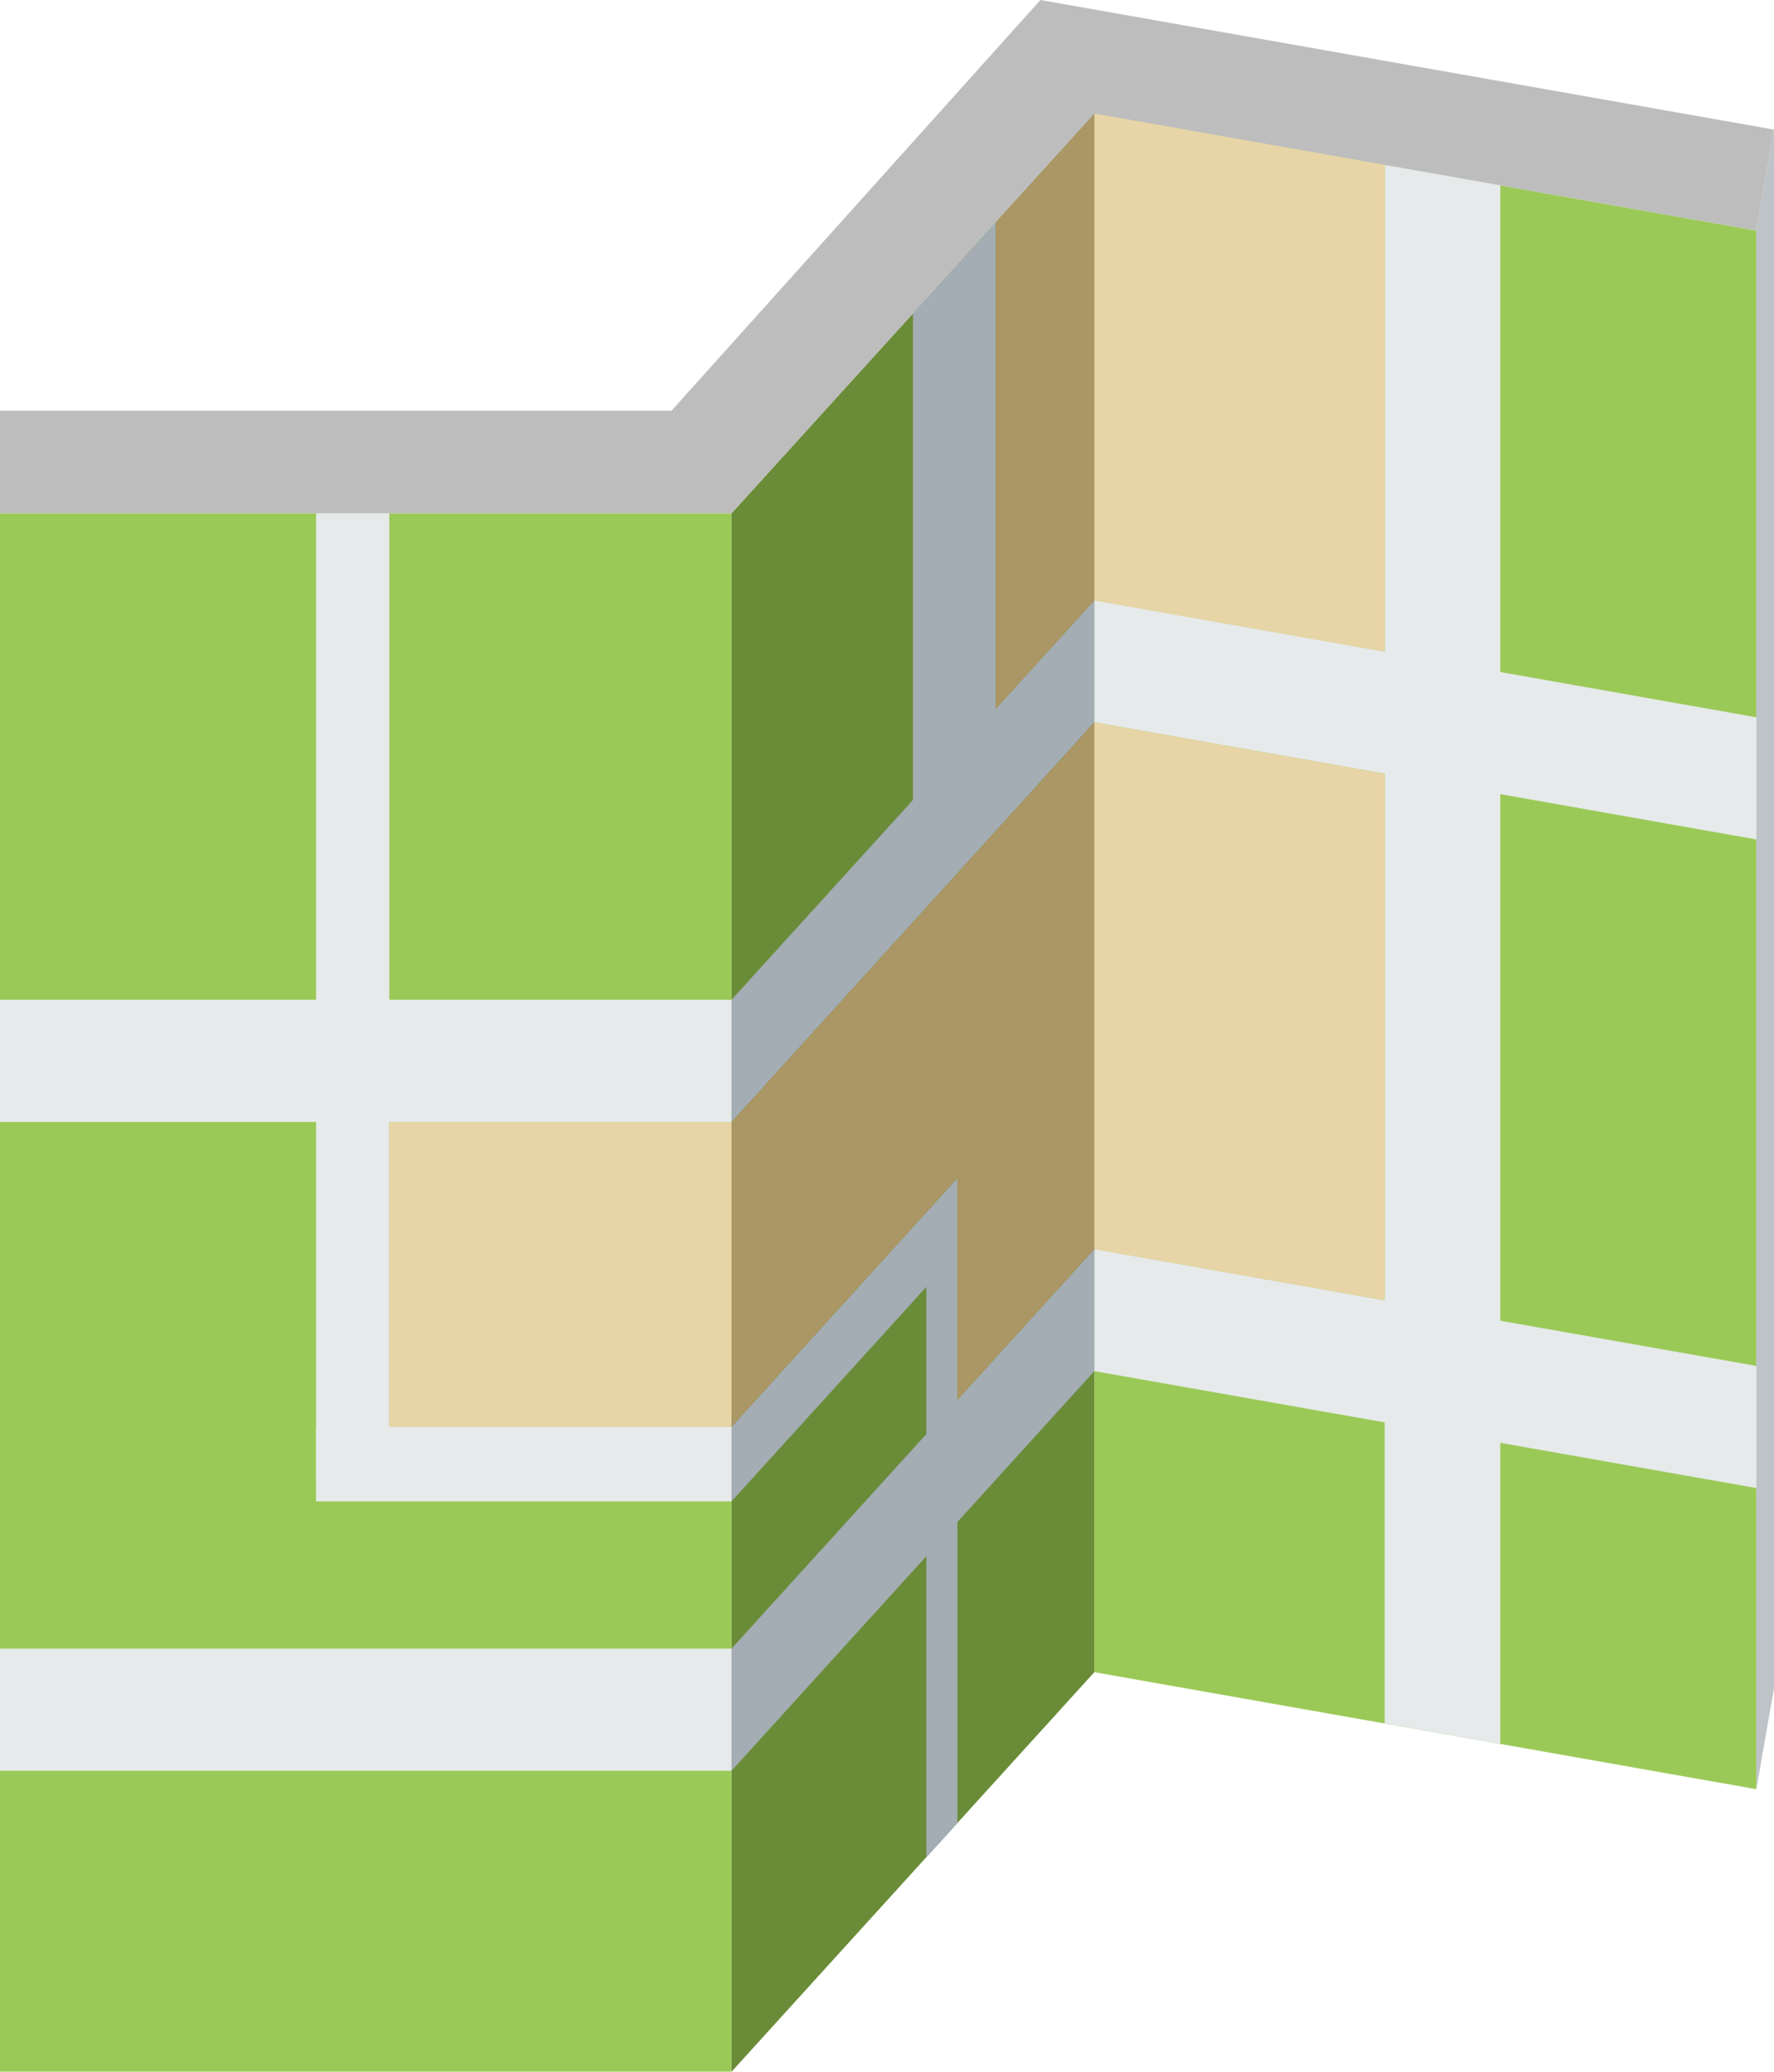
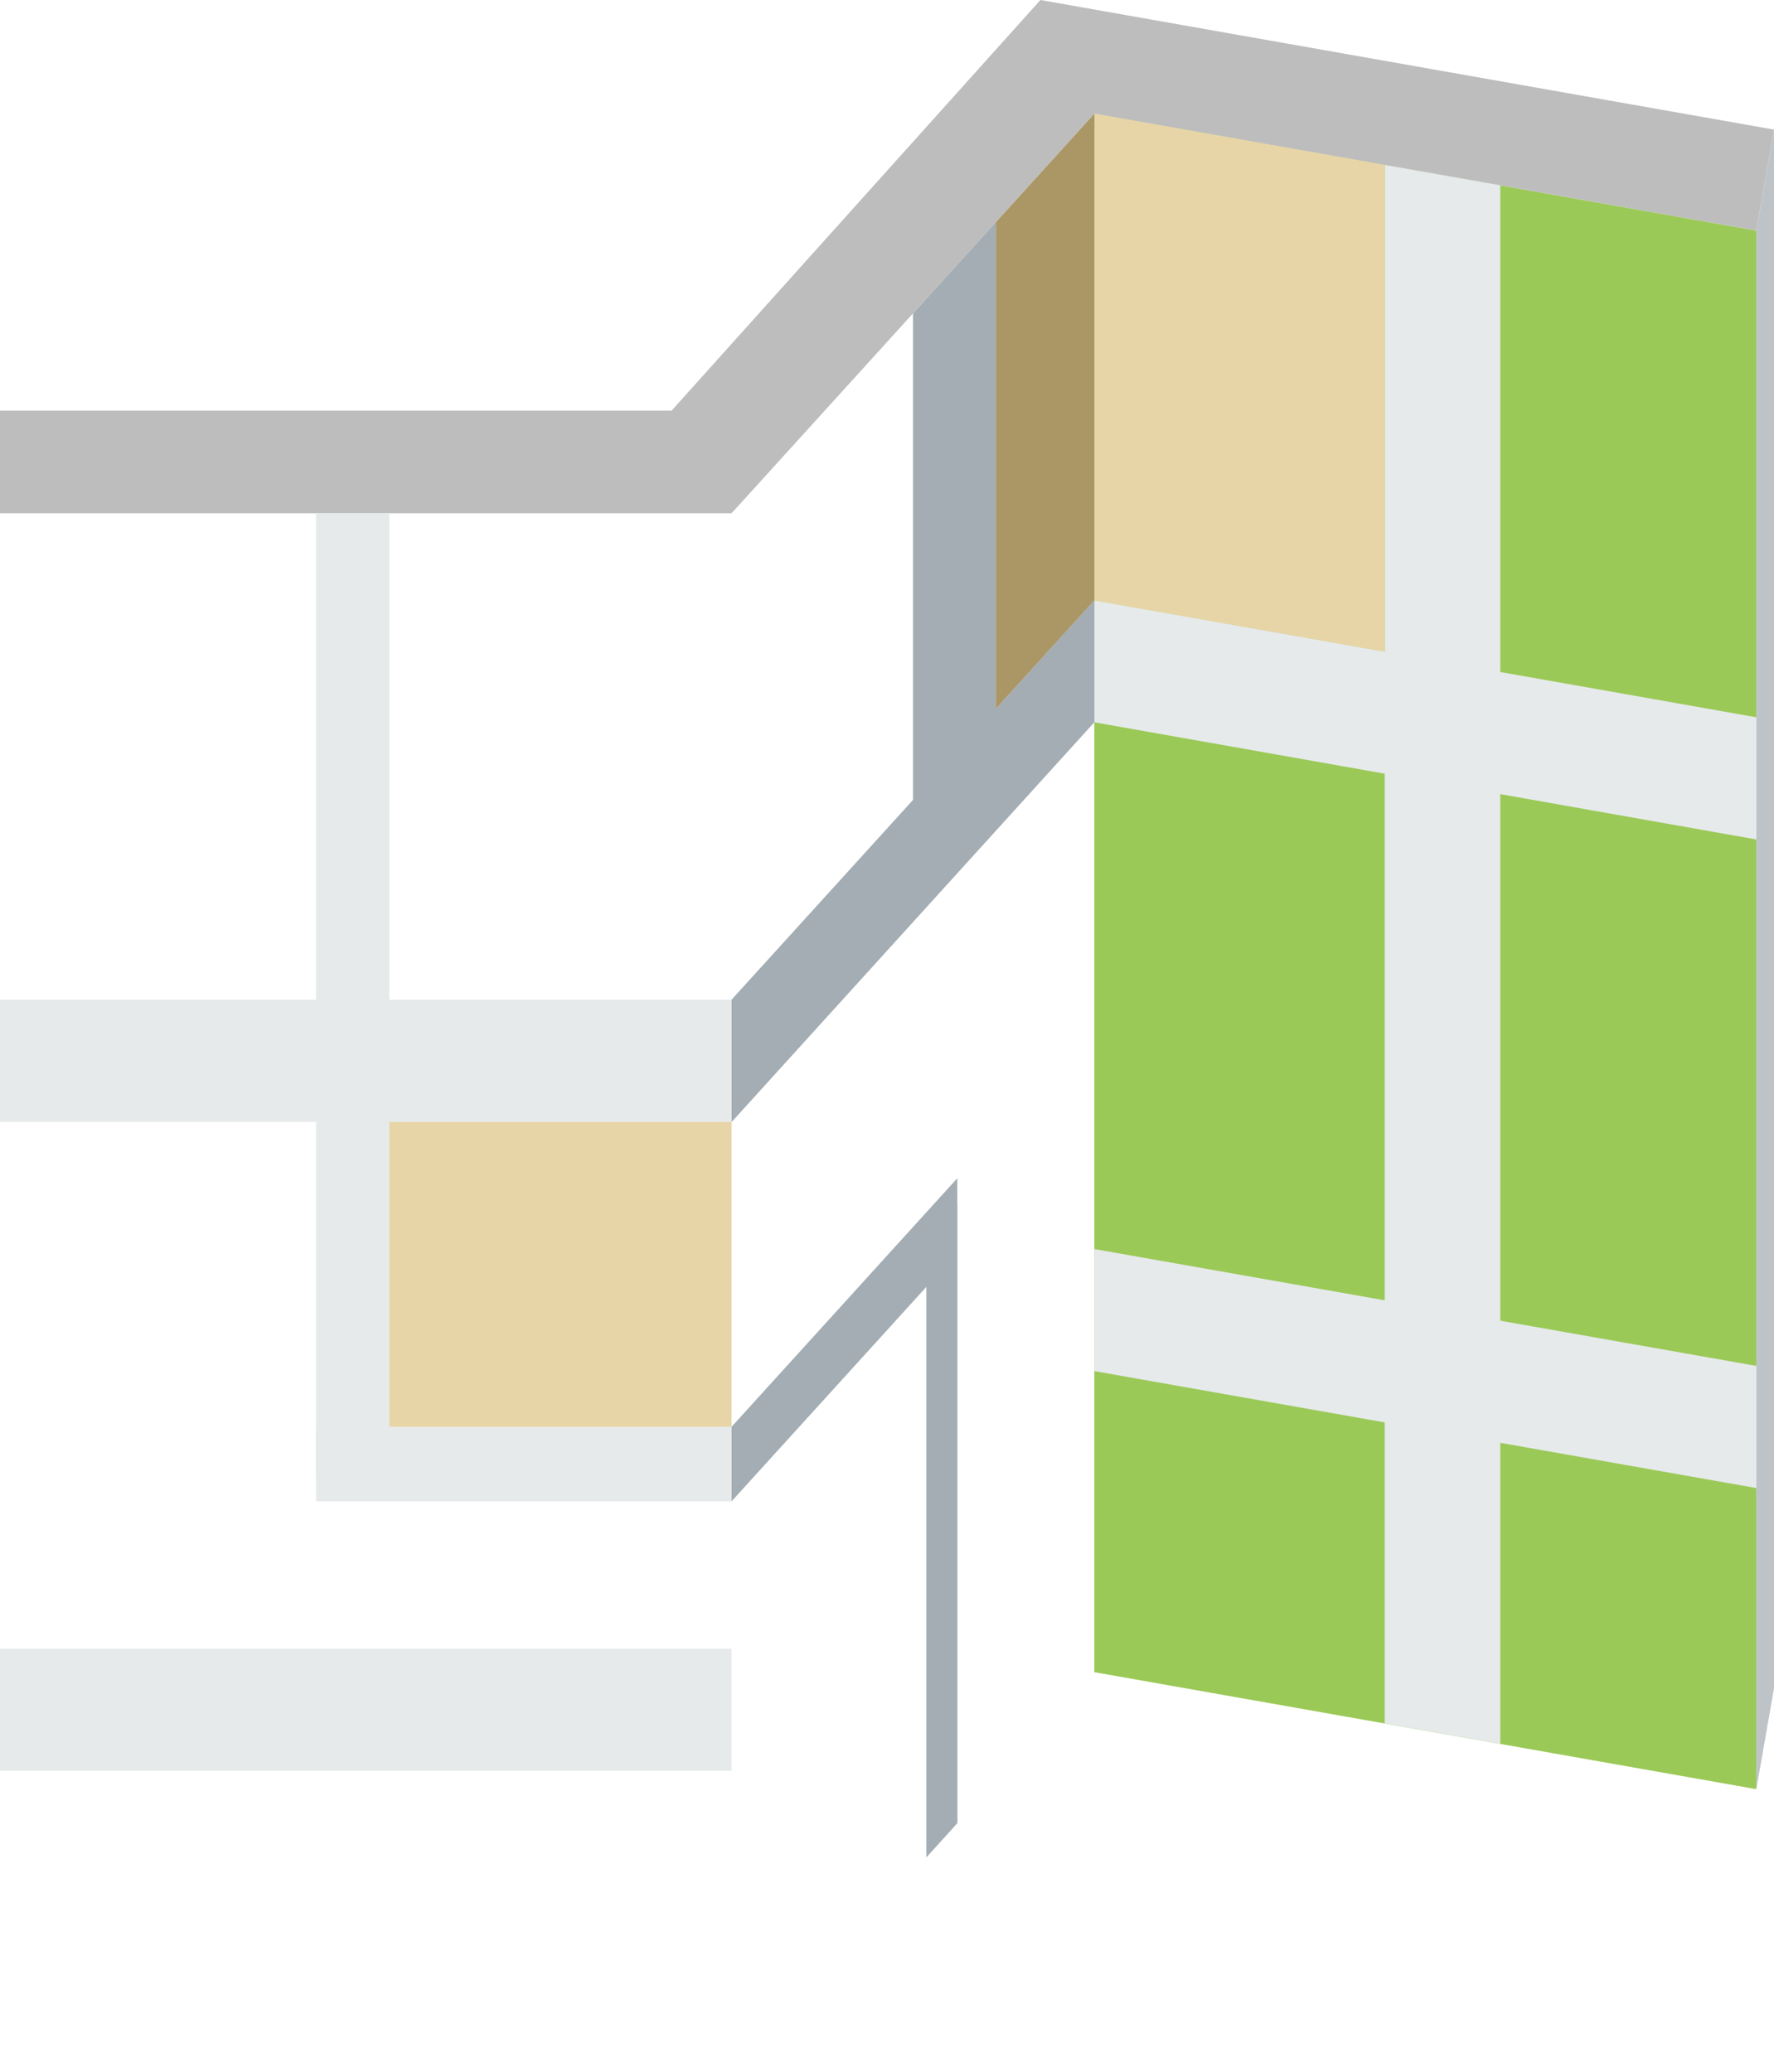
<svg xmlns="http://www.w3.org/2000/svg" width="39" height="45.546" viewBox="0 0 39 45.546">
  <defs>
    <style>
      .cls-1, .cls-3 {
        fill: #9bc957;
      }

      .cls-1, .cls-11, .cls-2, .cls-4, .cls-5, .cls-6, .cls-7, .cls-9 {
        fill-rule: evenodd;
      }

      .cls-2 {
        fill: #6a8c38;
      }

      .cls-4 {
        fill: #bdc3c7;
      }

      .cls-5 {
        fill: #bdbdbd;
      }

      .cls-6, .cls-8 {
        fill: #e6eaeb;
      }

      .cls-7 {
        fill: #a3adb3;
      }

      .cls-10, .cls-9 {
        fill: #e8d5a7;
      }

      .cls-11 {
        fill: #ab9665;
      }
    </style>
  </defs>
  <g id="Group_755" data-name="Group 755" transform="translate(-169.853 -81.192)">
    <path id="Path_2065" data-name="Path 2065" class="cls-1" d="M186.841,84.016v34.265l-14.553-2.572V81.445Z" transform="translate(21.623 2.245)" />
-     <path id="Path_2066" data-name="Path 2066" class="cls-2" d="M179.457,81.445v34.264l-7.976,8.784V90.231Z" transform="translate(14.454 2.245)" />
-     <rect id="Rectangle_86" data-name="Rectangle 86" class="cls-3" width="16.081" height="34.261" transform="translate(169.853 92.476)" />
-     <path id="Path_2067" data-name="Path 2067" class="cls-4" d="M174.151,81.48v34.261l-.389,2.224V83.7Z" transform="translate(34.703 2.56)" />
+     <path id="Path_2067" data-name="Path 2067" class="cls-4" d="M174.151,81.48v34.261l-.389,2.224V83.7" transform="translate(34.703 2.56)" />
    <path id="Path_2068" data-name="Path 2068" class="cls-5" d="M208.464,86.261,193.911,83.69l-7.976,8.787H169.853V90.219h14.765l8.108-9.027,16.127,2.849Z" transform="translate(0 0)" />
    <path id="Path_2069" data-name="Path 2069" class="cls-6" d="M186.841,86.54v2.685l-14.553-2.571V83.971Z" transform="translate(21.623 24.681)" />
-     <path id="Path_2070" data-name="Path 2070" class="cls-7" d="M179.457,83.971v2.684l-7.976,8.786V92.755Z" transform="translate(14.454 24.681)" />
    <rect id="Rectangle_87" data-name="Rectangle 87" class="cls-8" width="16.081" height="2.685" transform="translate(169.853 117.436)" />
    <path id="Path_2071" data-name="Path 2071" class="cls-6" d="M186.841,85.1v2.686L172.288,85.21V82.528Z" transform="translate(21.623 11.861)" />
    <path id="Path_2072" data-name="Path 2072" class="cls-7" d="M179.457,82.528V85.21L171.481,94V91.31Z" transform="translate(14.454 11.861)" />
    <rect id="Rectangle_88" data-name="Rectangle 88" class="cls-8" width="16.081" height="2.685" transform="translate(169.853 103.172)" />
    <path id="Path_2073" data-name="Path 2073" class="cls-6" d="M175.476,116.271l-2.541-.451V81.559l2.541.448Z" transform="translate(27.36 3.26)" />
    <path id="Path_2074" data-name="Path 2074" class="cls-7" d="M172.6,97.449l-.683.754V84.628l.683-.753Z" transform="translate(18.301 23.823)" />
    <path id="Path_2075" data-name="Path 2075" class="cls-7" d="M176.444,83.814v1.639l-4.963,5.464V89.279Z" transform="translate(14.454 23.282)" />
    <rect id="Rectangle_89" data-name="Rectangle 89" class="cls-8" width="9.133" height="1.638" transform="translate(176.801 112.56)" />
    <path id="Path_2076" data-name="Path 2076" class="cls-6" d="M170.557,82.334h1.609v20.411l-1.609.8Z" transform="translate(6.245 10.142)" />
    <path id="Path_2077" data-name="Path 2077" class="cls-7" d="M171.885,83.692l1.82-2.006v12.43l-1.82,1.613Z" transform="translate(18.039 4.392)" />
    <path id="Path_2078" data-name="Path 2078" class="cls-9" d="M172.288,81.445l6.383,1.129v10.7l-6.383-1.125Z" transform="translate(21.623 2.245)" />
-     <path id="Path_2079" data-name="Path 2079" class="cls-9" d="M172.288,82.8l6.383,1.129V95.506l-6.383-1.126Z" transform="translate(21.623 14.273)" />
    <rect id="Rectangle_90" data-name="Rectangle 90" class="cls-10" width="7.525" height="6.703" transform="translate(178.41 105.857)" />
    <path id="Path_2080" data-name="Path 2080" class="cls-11" d="M172.069,83.834l2.168-2.389v10.7l-2.168,2.386Z" transform="translate(19.675 2.245)" />
-     <path id="Path_2081" data-name="Path 2081" class="cls-11" d="M176.444,86.118l3.013-3.319V94.38l-3.013,3.32V92.823l-4.963,5.465v-6.7Z" transform="translate(14.454 14.273)" />
  </g>
</svg>